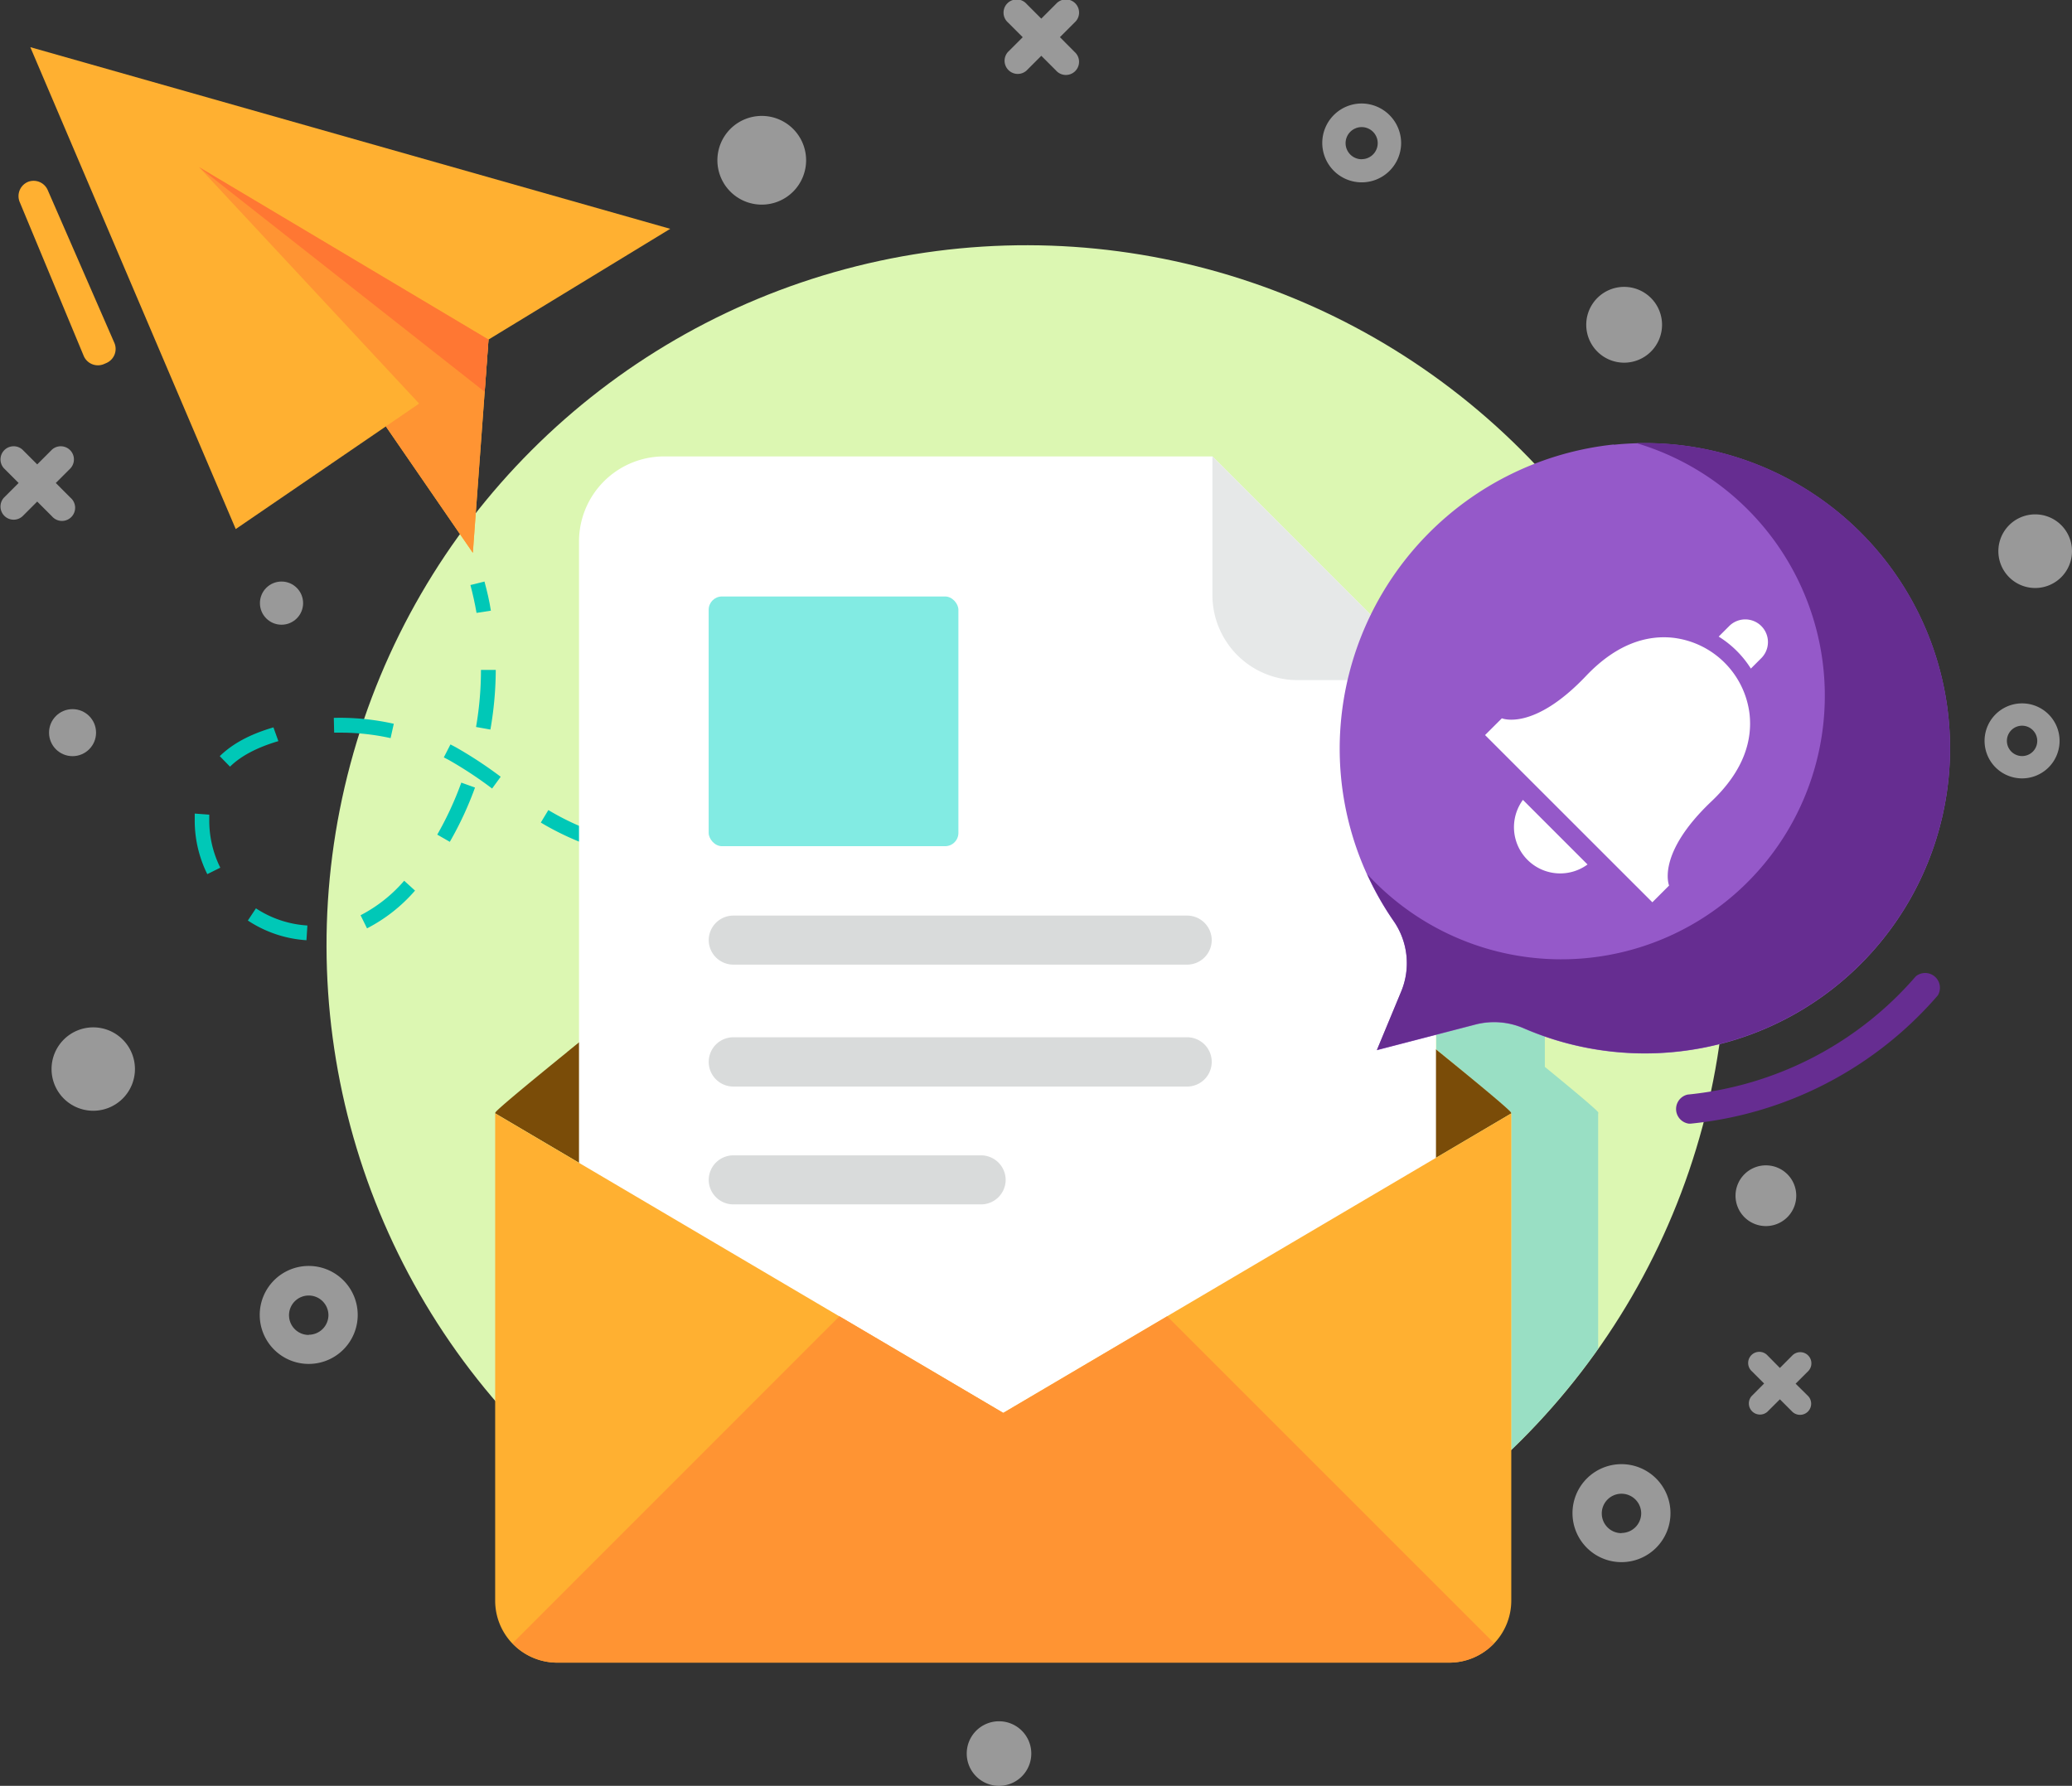
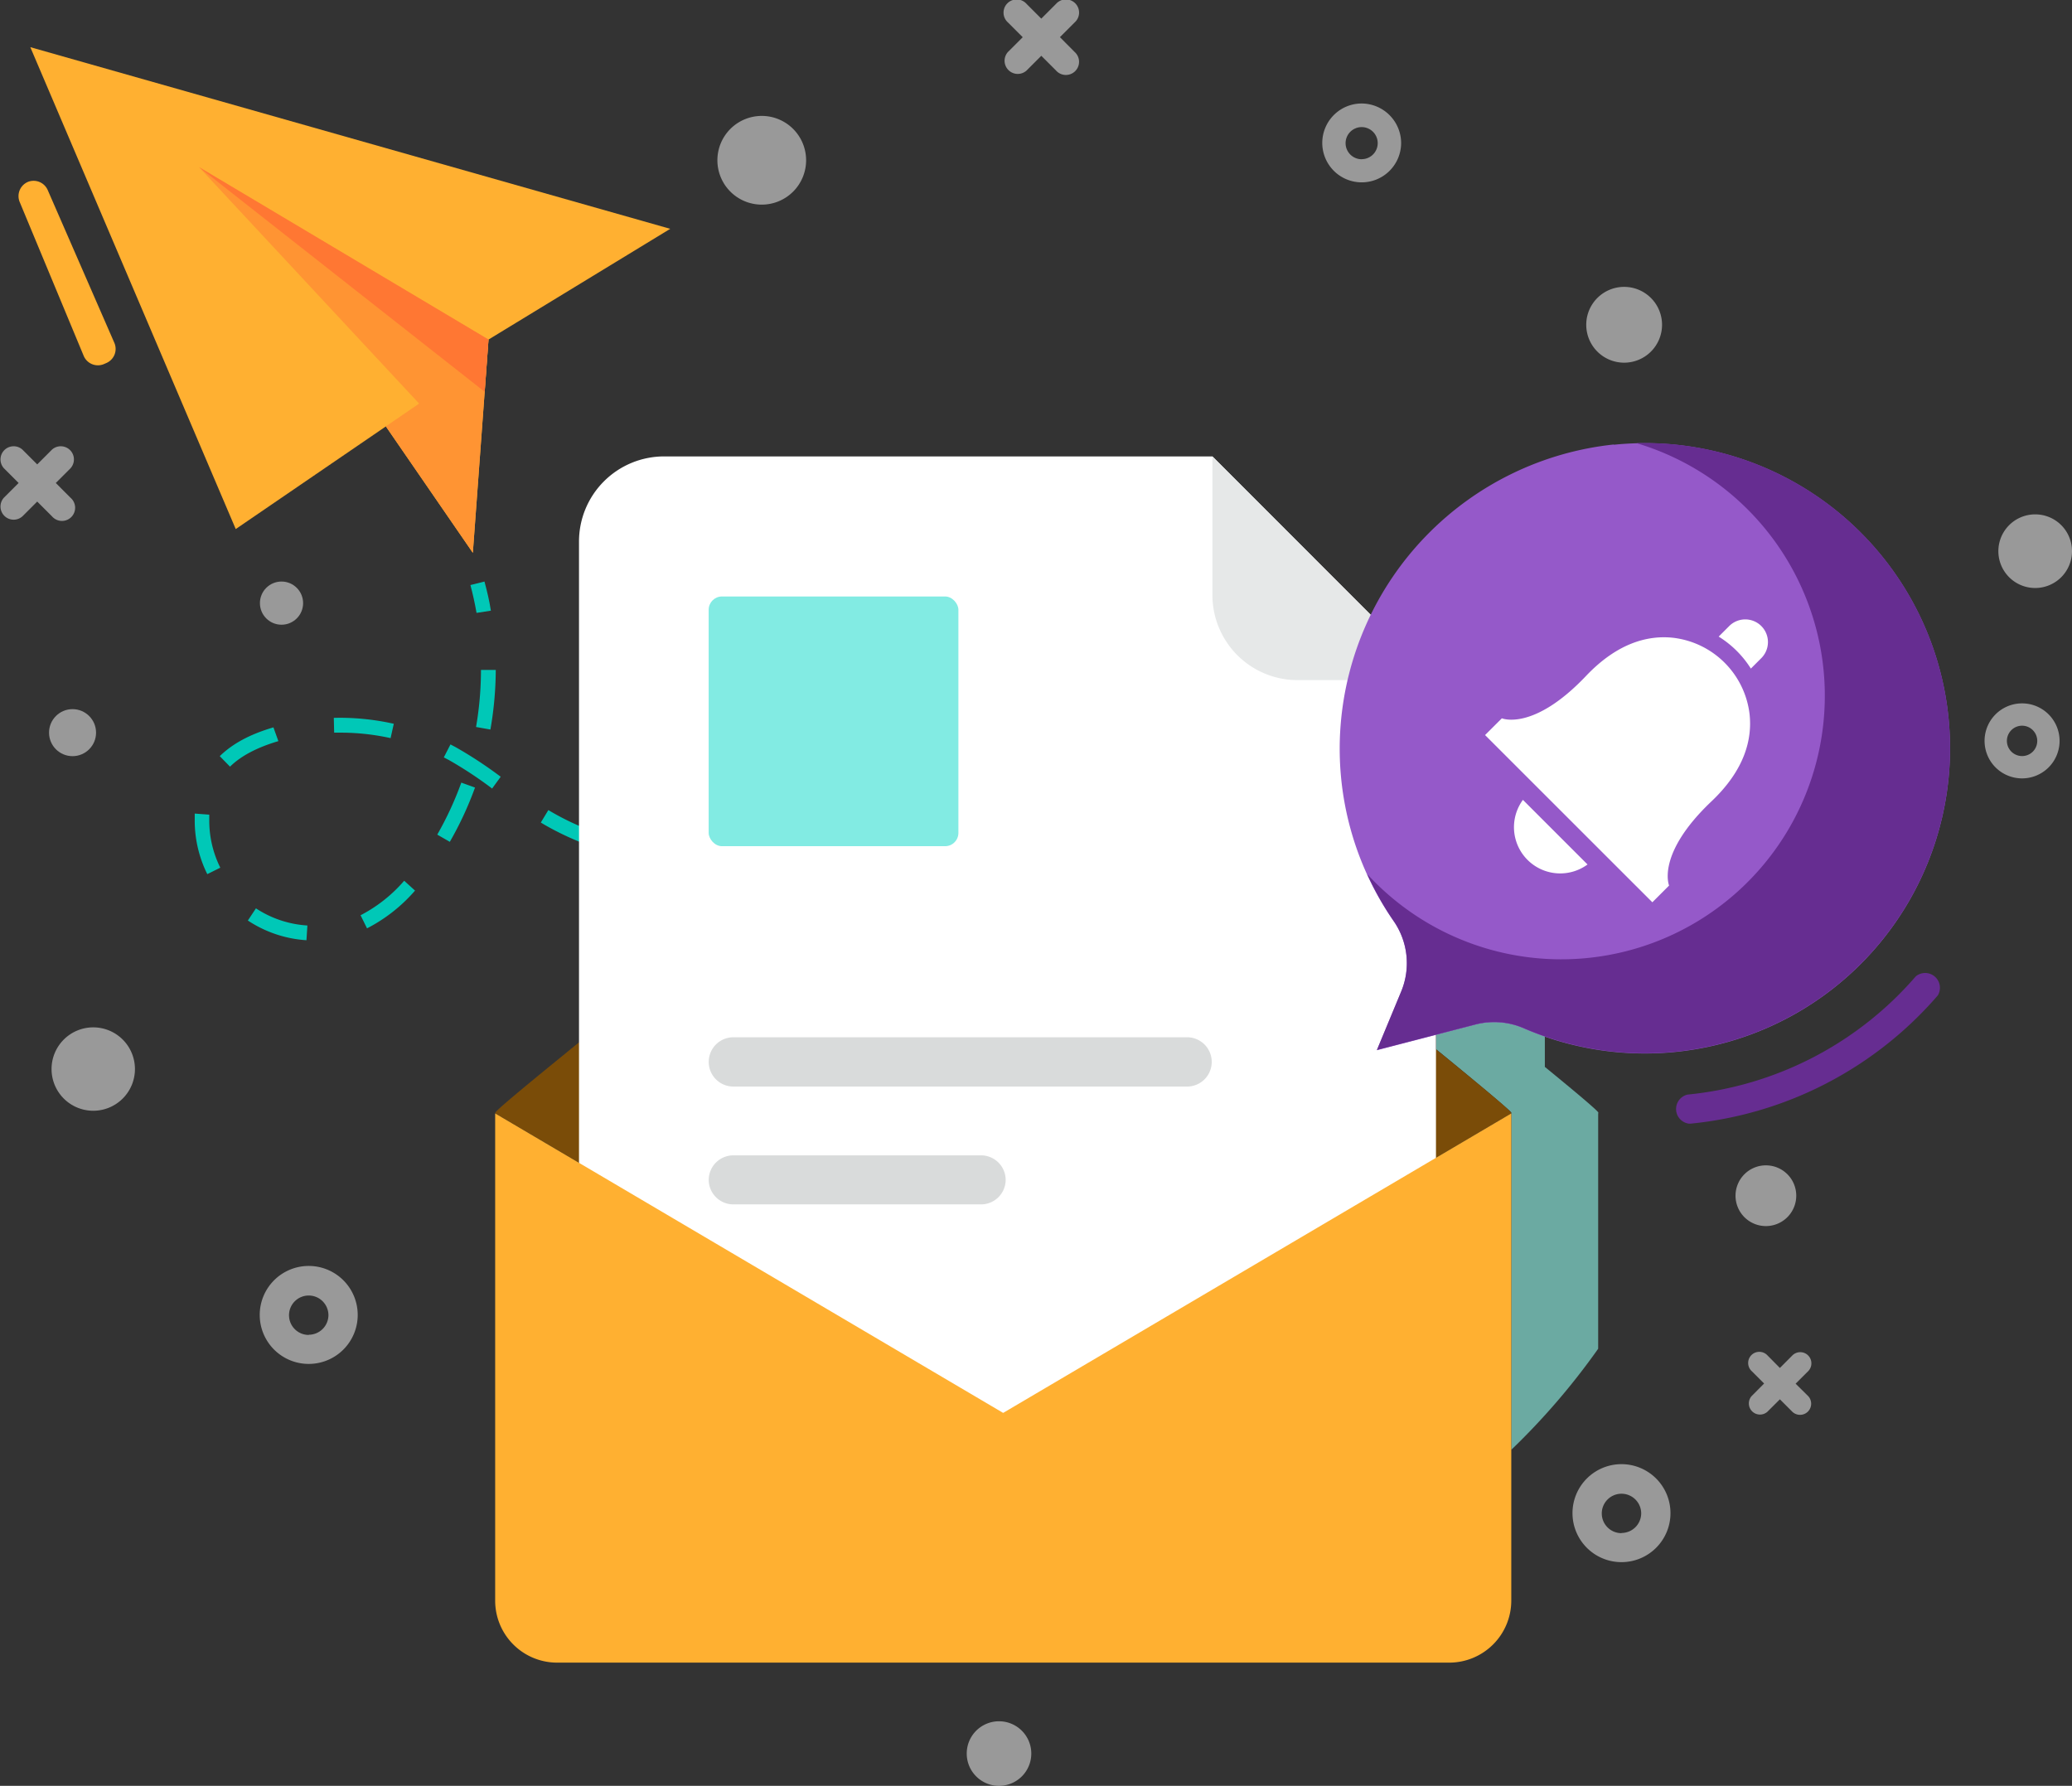
<svg xmlns="http://www.w3.org/2000/svg" viewBox="0 0 420.41 362.36">
  <rect x="0" y="0" width="420.41" height="362.36" fill="#333333" stroke="none" />
  <defs>
    <style>.cls-1{fill:#dcf7b2;}.cls-2{fill:#7fd6cb;opacity:0.73;}.cls-3{fill:#ffb031;}.cls-4{fill:#ff9433;}.cls-5{fill:#f73;}.cls-6{fill:#00c8b7;}.cls-7{fill:#662d91;}.cls-8{fill:#7a4c08;}.cls-9{fill:#fff;}.cls-10{fill:#e6e8e8;}.cls-11{fill:#82ebe3;}.cls-12{fill:#d9dbdb;}.cls-13{fill:#9559c9;}.cls-14{opacity:0.5;}</style>
  </defs>
  <title>Asset 18</title>
  <g id="Layer_2" data-name="Layer 2">
    <g id="Layer_1-2" data-name="Layer 1">
-       <circle class="cls-1" cx="208.28" cy="191.78" r="142.02" transform="translate(-74.61 203.45) rotate(-45)" />
      <path class="cls-2" d="M324.27,225.92v47.75a142.45,142.45,0,0,1-17.62,20.5V225.92h0v-.16c-.08-.35-8.65-7.46-15.24-12.85v-3l8-2.06a15.12,15.12,0,0,1,9.78.76c1.39.6,2.82,1.17,4.26,1.63v6.24c6.59,5.39,10.77,8.92,10.85,9.27v.16Z" />
      <polygon class="cls-3" points="6.15 9.57 47.83 107.35 78.29 86.52 95.94 112.17 99.12 68.9 135.99 46.43 6.15 9.57" />
      <polygon class="cls-4" points="85.04 81.89 47.83 107.35 78.29 86.52 95.94 112.17 99.12 68.9 40.38 33.91 85.04 81.89" />
      <polygon class="cls-5" points="98.34 79.5 40.38 33.91 99.12 68.9 98.34 79.5" />
      <path class="cls-6" d="M96.69,124.36c-.33-1.9-.75-3.8-1.24-5.65L98.3,118c.52,1.93,1,3.92,1.3,5.91Z" />
      <path class="cls-6" d="M62.18,190.78a24.37,24.37,0,0,1-11.89-4l1.64-2.47a21.39,21.39,0,0,0,10.44,3.48Zm12.29-2.41-1.31-2.66a29.73,29.73,0,0,0,8.85-7l2.2,2A32.69,32.69,0,0,1,74.47,188.37Zm-32.41-11a24.43,24.43,0,0,1-2.55-10.75c0-.3,0-.6,0-.9l0-.64,2.95.22,0,.54c0,.26,0,.52,0,.78a21.43,21.43,0,0,0,2.24,9.44Zm114.46-.67v-3c3.85,0,7.82-.18,11.78-.47l.22,2.95C164.48,176.52,160.45,176.68,156.52,176.7Zm-12-.39-1.89-.15c-3.63-.3-6.93-.71-10.07-1.25l.5-2.92c3.06.53,6.27.93,9.82,1.22l1.85.14ZM180.43,175,180,172c3.81-.52,7.73-1.17,11.66-1.92l.56,2.9C188.27,173.78,184.29,174.44,180.43,175Zm-59.63-3a57.63,57.63,0,0,1-9.68-4.29c-.47-.26-.93-.53-1.39-.81l1.53-2.53c.43.26.87.51,1.31.76a53.45,53.45,0,0,0,9.19,4.07Zm-29.52-1.18-2.56-1.47a67.43,67.43,0,0,0,4.88-10.55l2.78,1A69.39,69.39,0,0,1,91.28,170.79Zm112.66-.32-.7-2.88c3.7-.9,7.56-1.92,11.45-3l.81,2.85C211.57,168.53,207.68,169.56,203.94,170.47Zm23-6.56L226,161.1q5.64-1.83,11.22-3.82l1,2.79C234.48,161.4,230.72,162.69,226.93,163.91ZM99.85,160a80.69,80.69,0,0,0-8.8-5.8l-1-.52,1.35-2.63,1.06.56a84.91,84.91,0,0,1,9.13,6Zm-53.19-4.45-2.07-2.12c2.61-2.55,6.17-4.46,10.89-5.84l1,2.79C52.13,151.67,48.88,153.39,46.66,155.57Zm32.59-5.78A47.14,47.14,0,0,0,69,148.66H67.8l-.07-3a49.89,49.89,0,0,1,12.17,1.2Zm20.25-1.74-2.91-.52a68.31,68.31,0,0,0,1-11.58h3A71.25,71.25,0,0,1,99.5,148.05Z" />
      <path class="cls-6" d="M249.56,155.9l-1.06-2.77q2.76-1,5.52-2.13l1.07,2.76Z" />
      <path class="cls-7" d="M342.69,228a3,3,0,0,1-.28-5.9,70.27,70.27,0,0,0,46.31-24,3,3,0,0,1,4.46,3.88A76.15,76.15,0,0,1,343,228Z" />
      <path class="cls-8" d="M306.63,225.92,203.57,286.7,100.5,225.92a.44.44,0,0,1,0-.16c.08-.39,5.77-5.14,14.45-12.19l.23-.2c28.46-23.1,88.37-70.43,88.37-70.43s59.9,47.33,88.36,70.43c8.81,7.15,14.6,12,14.69,12.39A.86.86,0,0,1,306.63,225.92Z" />
      <path class="cls-9" d="M246,92.61H134.75a17.27,17.27,0,0,0-17.27,17.27V278a17.28,17.28,0,0,0,17.27,17.28H274.09A17.28,17.28,0,0,0,291.36,278V138Z" />
      <path class="cls-10" d="M246,120.75A17.27,17.27,0,0,0,263.22,138h28.14L246,92.61Z" />
      <rect class="cls-11" x="143.79" y="121.03" width="50.67" height="50.67" rx="2.7" ry="2.7" />
-       <path class="cls-12" d="M240.86,185.78H148.8a5,5,0,0,0-5,5h0a5,5,0,0,0,5,4.95h92.06a5,5,0,0,0,5-4.95h0A5,5,0,0,0,240.86,185.78Z" />
      <path class="cls-12" d="M240.86,210.47H148.8a5,5,0,0,0-5,5h0a5,5,0,0,0,5,5h92.06a5,5,0,0,0,5-5h0A5,5,0,0,0,240.86,210.47Z" />
      <path class="cls-12" d="M199.05,234.43H148.8a5,5,0,0,0-5,4.95h0a5,5,0,0,0,5,5h50.25a5,5,0,0,0,5-5h0A5,5,0,0,0,199.05,234.43Z" />
      <path class="cls-3" d="M306.64,225.92V324.8a12.59,12.59,0,0,1-12.55,12.56H113a12.57,12.57,0,0,1-12.53-12.56V225.92l103.07,60.77Z" />
-       <path class="cls-4" d="M303.16,333.42l-66.34-66.33-33.24,19.6-33.26-19.61L104,333.42a12.45,12.45,0,0,0,9.06,3.94h181A12.49,12.49,0,0,0,303.16,333.42Z" />
      <path class="cls-13" d="M327.46,90.19A62.16,62.16,0,0,0,272,147.29,61.45,61.45,0,0,0,282.83,187a15,15,0,0,1,1.43,14.32l-4.89,11.78,20-5.19a15.11,15.11,0,0,1,9.79.76,61.92,61.92,0,1,0,18.3-118.43Z" />
      <path class="cls-9" d="M335.26,183.08l3.4-3.4s-2.7-6.37,8.63-17.11c6.74-6.4,8.25-12.59,7.7-17.65a17.7,17.7,0,0,0-15.51-15.51c-5.06-.55-11.25,1-17.64,7.71-10.74,11.33-17.11,8.63-17.11,8.63l-3.41,3.4Z" />
      <path class="cls-9" d="M309,162.3a9.38,9.38,0,0,0,13.11,13.11Z" />
      <path class="cls-9" d="M357.37,133.54l-2.12,2.12a20.44,20.44,0,0,0-6.53-6.49l2.14-2.14a4.6,4.6,0,1,1,6.51,6.51Z" />
      <path class="cls-7" d="M332.05,89.92a53.48,53.48,0,1,1-54.66,87.43,62,62,0,0,0,5.44,9.6,15,15,0,0,1,1.43,14.32l-4.89,11.78,20-5.19a15.11,15.11,0,0,1,9.79.76,61.91,61.91,0,1,0,22.89-118.7Z" />
      <path class="cls-3" d="M9.68,38.56l13.52,31a3.11,3.11,0,0,1-1.62,4.1l-.48.21A3.13,3.13,0,0,1,17,72.25L4,41a3.13,3.13,0,0,1,1.79-4.14h0A3.13,3.13,0,0,1,9.68,38.56Z" />
      <g class="cls-14">
        <path class="cls-9" d="M62.64,256.87a9.94,9.94,0,1,0,9.94,9.94A9.94,9.94,0,0,0,62.64,256.87Zm0,14a4,4,0,1,1,4-4A4,4,0,0,1,62.64,270.83Z" />
        <path class="cls-9" d="M329,297.09a9.94,9.94,0,1,0,9.94,9.94A9.94,9.94,0,0,0,329,297.09Zm0,14a4,4,0,1,1,4-4A4,4,0,0,1,329,311.05Z" />
        <path class="cls-9" d="M410.28,142.72a7.61,7.61,0,1,0,7.61,7.61A7.61,7.61,0,0,0,410.28,142.72Zm0,10.69a3.08,3.08,0,1,1,3.08-3.08A3.07,3.07,0,0,1,410.28,153.41Z" />
        <path class="cls-9" d="M276.29,21a8,8,0,1,0,8,8.05A8.05,8.05,0,0,0,276.29,21Zm0,11.31A3.26,3.26,0,1,1,279.54,29,3.26,3.26,0,0,1,276.29,32.3Z" />
        <path class="cls-9" d="M18.92,208.46a8.46,8.46,0,1,0,8.46,8.46A8.46,8.46,0,0,0,18.92,208.46Z" />
        <path class="cls-9" d="M358.31,236.46a6.16,6.16,0,1,0,6.15,6.16A6.15,6.15,0,0,0,358.31,236.46Z" />
        <path class="cls-9" d="M154.56,23.52a9,9,0,1,0,9,9A9,9,0,0,0,154.56,23.52Z" />
        <path class="cls-9" d="M202.7,349.26a6.55,6.55,0,1,0,6.55,6.55A6.55,6.55,0,0,0,202.7,349.26Z" />
        <path class="cls-9" d="M329.54,58.21a7.69,7.69,0,1,0,7.69,7.69A7.69,7.69,0,0,0,329.54,58.21Z" />
        <circle class="cls-9" cx="57.12" cy="122.38" r="4.38" />
        <path class="cls-9" d="M412.94,104.37a7.47,7.47,0,1,0,7.47,7.47A7.46,7.46,0,0,0,412.94,104.37Z" />
        <circle class="cls-9" cx="14.72" cy="148.66" r="4.77" />
        <path class="cls-9" d="M215.06,7.54l3-3A2.67,2.67,0,1,0,214.28.78l-3,3-3-3a2.67,2.67,0,1,0-3.77,3.77l3,3-3,3a2.67,2.67,0,0,0,3.77,3.77l3-3,3,3a2.67,2.67,0,1,0,3.77-3.77Z" />
        <path class="cls-9" d="M11.32,98l3-3a2.67,2.67,0,0,0-3.77-3.77l-3,3-3-3A2.67,2.67,0,0,0,.78,95l3,3-3,3a2.67,2.67,0,0,0,3.77,3.77l3-3,3,3A2.67,2.67,0,1,0,14.31,101Z" />
        <path class="cls-9" d="M364.33,280.76l2.54-2.53a2.26,2.26,0,0,0-3.2-3.2l-2.53,2.54L358.6,275a2.26,2.26,0,1,0-3.19,3.2l2.53,2.53-2.53,2.54a2.26,2.26,0,0,0,3.19,3.19l2.54-2.53,2.53,2.53a2.26,2.26,0,0,0,3.2-3.19Z" />
      </g>
    </g>
  </g>
</svg>